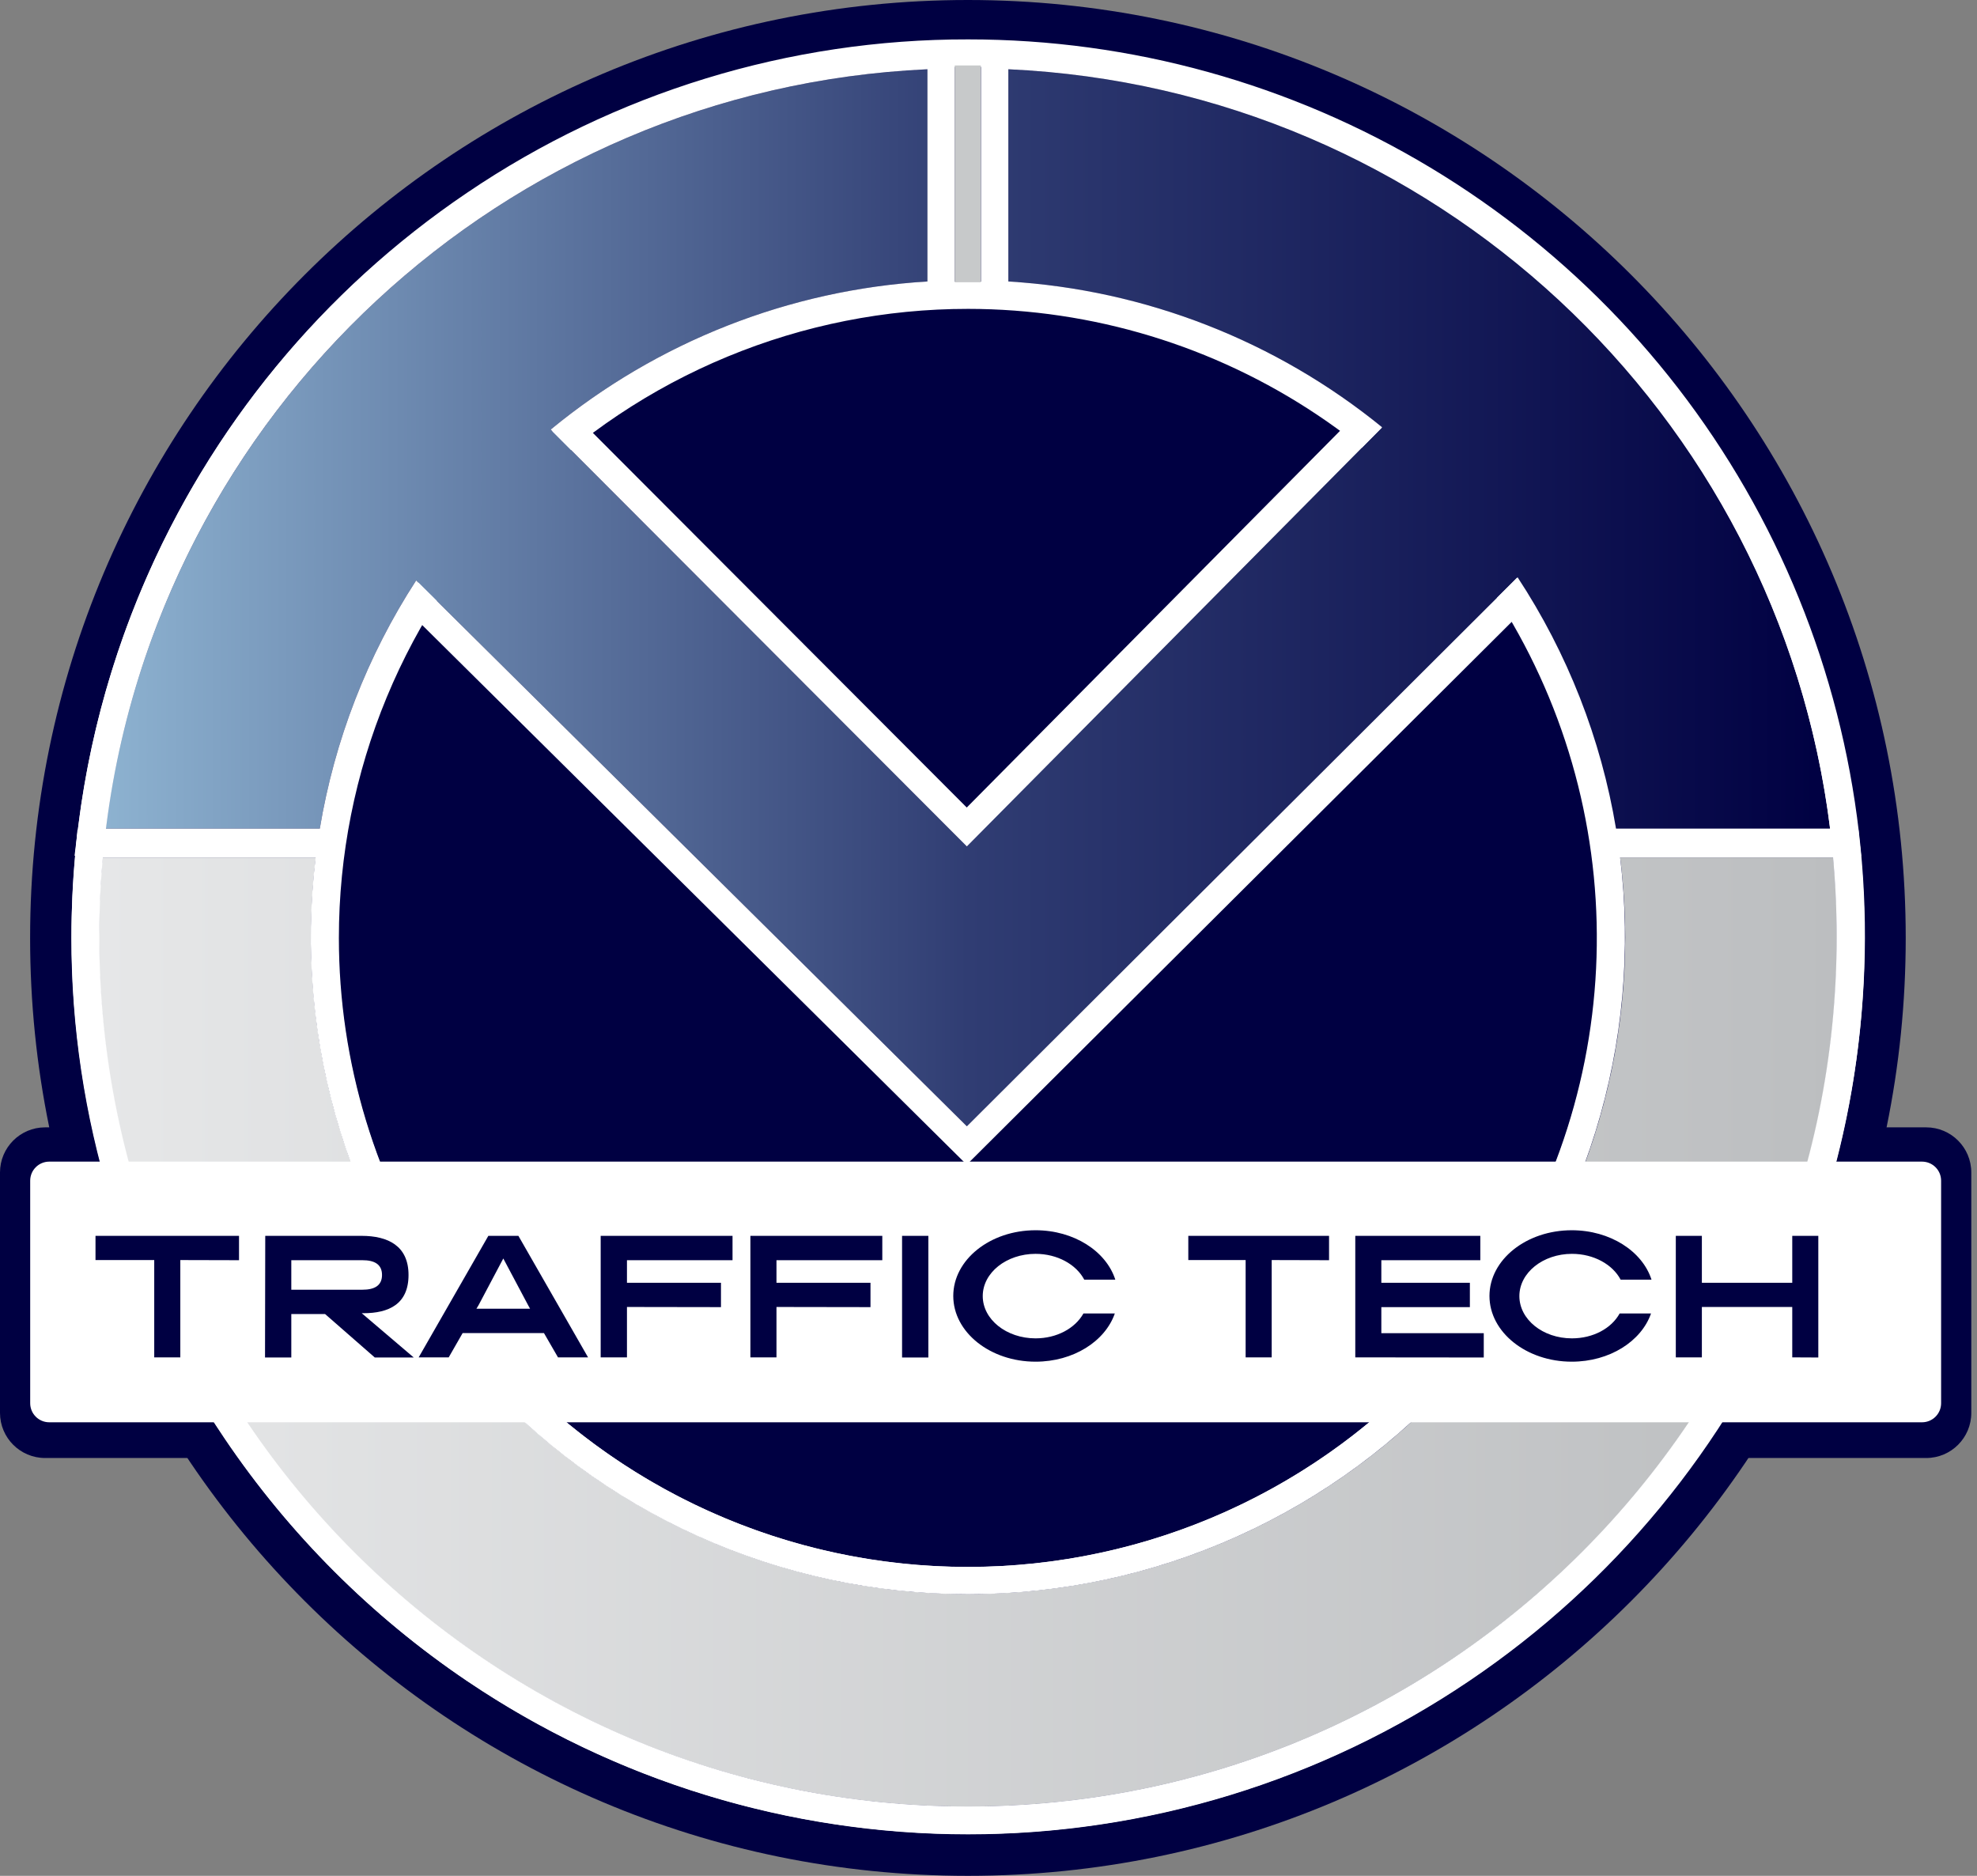
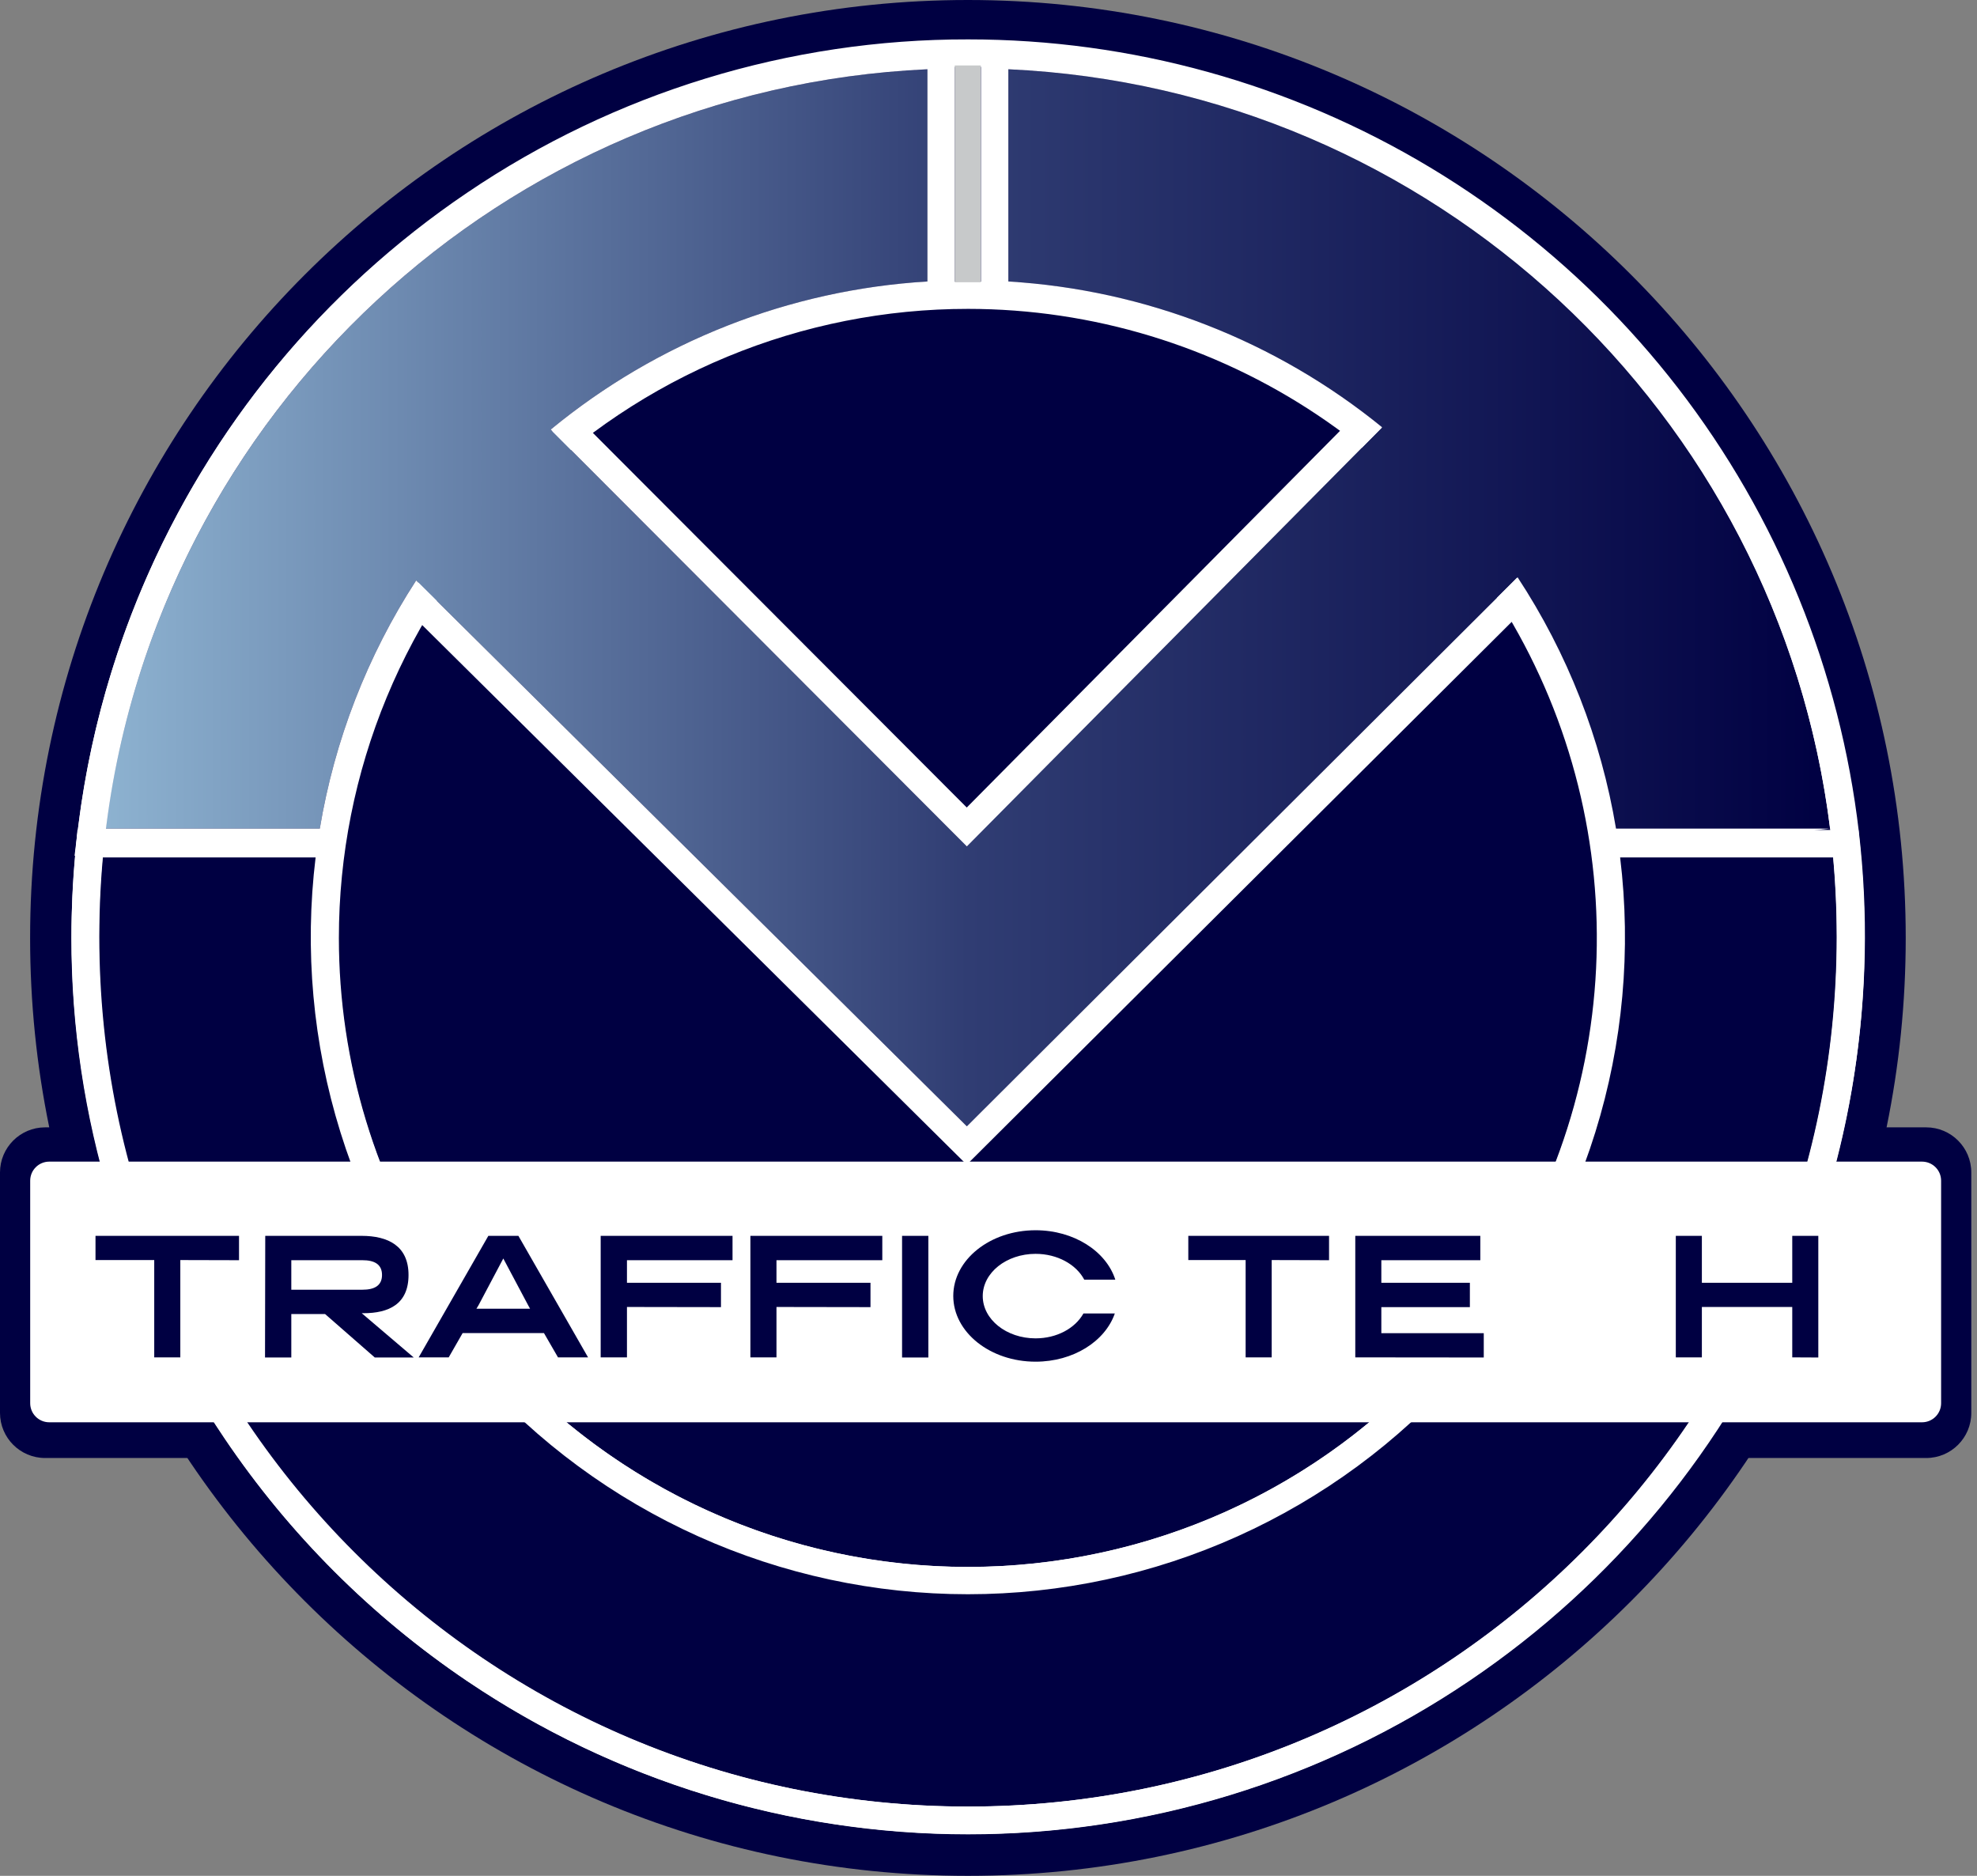
<svg xmlns="http://www.w3.org/2000/svg" width="78" height="74" viewBox="0 0 78 74" fill="none">
  <rect x="0" y="0" width="78" height="74" fill="#808080" stroke="none" />
  <path d="M75.995 44.473H1.78C0.797 44.473 0 45.27 0 46.253V55.737C0 56.72 0.797 57.517 1.78 57.517H75.995C76.978 57.517 77.775 56.72 77.775 55.737V46.253C77.775 45.27 76.978 44.473 75.995 44.473Z" fill="#000042" />
  <path d="M38.188 74C58.622 74 75.188 57.434 75.188 37C75.188 16.566 58.622 0 38.188 0C17.753 0 1.188 16.566 1.188 37C1.188 57.434 17.753 74 38.188 74Z" fill="#000042" />
  <path d="M38.187 61.815C51.892 61.815 63.003 50.705 63.003 37C63.003 23.295 51.892 12.185 38.187 12.185C24.482 12.185 13.372 23.295 13.372 37C13.372 50.705 24.482 61.815 38.187 61.815Z" fill="#000042" />
  <path d="M38.196 12.185C43.103 12.187 47.9 13.644 51.98 16.372C56.059 19.1 59.238 22.976 61.115 27.511C62.992 32.045 63.481 37.035 62.523 41.848C61.564 46.661 59.2 51.081 55.729 54.551C52.258 58.02 47.836 60.383 43.023 61.339C38.209 62.296 33.221 61.804 28.687 59.925C24.153 58.047 20.278 54.866 17.552 50.786C14.825 46.705 13.37 41.908 13.37 37C13.37 33.74 14.012 30.513 15.26 27.501C16.508 24.49 18.337 21.754 20.642 19.449C22.948 17.145 25.684 15.317 28.696 14.071C31.708 12.824 34.936 12.183 38.196 12.185ZM38.196 11.103C31.797 11.112 25.63 13.497 20.89 17.795C16.151 22.094 13.177 28 12.545 34.367C11.913 40.734 13.669 47.109 17.472 52.256C21.274 57.402 26.853 60.952 33.125 62.218C39.397 63.484 45.916 62.375 51.417 59.106C56.918 55.838 61.008 50.643 62.896 44.529C64.783 38.415 64.332 31.818 61.631 26.017C58.929 20.217 54.17 15.627 48.276 13.137C45.087 11.788 41.658 11.096 38.196 11.103Z" fill="white" />
  <path d="M38.146 44.432L16.419 22.897C14.493 25.865 13.199 29.198 12.617 32.688H4.167C6.222 16.296 19.832 3.5 36.59 2.733V11.105C31.143 11.432 25.939 13.477 21.727 16.946L38.146 33.391L54.53 16.856C50.338 13.442 45.18 11.43 39.783 11.105V2.733C56.547 3.5 70.16 16.296 72.206 32.688H63.758C63.168 29.148 61.845 25.771 59.874 22.773L38.146 44.432Z" fill="url(#paint0_linear_74_1322)" />
-   <path d="M39.783 2.732C56.547 3.5 70.16 16.296 72.206 32.688H63.758C63.168 29.148 61.845 25.771 59.874 22.772L38.146 44.432L16.419 22.897C14.493 25.865 13.199 29.198 12.617 32.688H4.167C6.222 16.296 19.833 3.5 36.59 2.732V11.104C31.143 11.432 25.94 13.477 21.727 16.946L38.146 33.391L54.531 16.856C50.338 13.442 45.18 11.43 39.783 11.104V2.732ZM38.701 1.599V12.124L39.717 12.186C44.481 12.473 49.059 14.132 52.901 16.963L38.142 31.856L23.36 17.046C27.223 14.164 31.845 12.474 36.656 12.186L37.672 12.124V1.599L36.54 1.65C28.218 2.035 20.298 5.346 14.178 10.999C8.059 16.653 4.132 24.287 3.092 32.553L2.94 33.763H13.533L13.683 32.859C14.162 29.959 15.157 27.169 16.621 24.622L37.377 45.189L38.141 45.946L38.903 45.187L59.672 24.502C61.176 27.085 62.198 29.918 62.69 32.866L62.84 33.77H73.433L73.281 32.56C72.246 24.291 68.321 16.654 62.201 10.998C56.08 5.342 48.158 2.031 39.833 1.65L38.701 1.599Z" fill="white" />
-   <path d="M64.121 36.981C64.118 40.517 63.391 44.015 61.987 47.259C60.582 50.504 58.528 53.427 55.952 55.849C53.375 58.27 50.331 60.139 47.006 61.341C43.68 62.542 40.144 63.051 36.615 62.836C33.086 62.62 29.638 61.685 26.484 60.087C23.329 58.49 20.535 56.264 18.273 53.547C16.01 50.83 14.328 47.678 13.328 44.287C12.329 40.895 12.034 37.335 12.461 33.825H4.044C3.95 34.862 3.901 35.914 3.899 36.981C3.899 55.918 19.25 71.267 38.187 71.267C57.124 71.267 72.474 55.918 72.474 36.981C72.474 35.916 72.425 34.864 72.329 33.825H63.92C64.051 34.872 64.118 35.926 64.121 36.981Z" fill="url(#paint1_linear_74_1322)" />
+   <path d="M39.783 2.732C56.547 3.5 70.16 16.296 72.206 32.688H63.758C63.168 29.148 61.845 25.771 59.874 22.772L38.146 44.432L16.419 22.897C14.493 25.865 13.199 29.198 12.617 32.688H4.167C6.222 16.296 19.833 3.5 36.59 2.732V11.104C31.143 11.432 25.94 13.477 21.727 16.946L38.146 33.391L54.531 16.856C50.338 13.442 45.18 11.43 39.783 11.104V2.732ZM38.701 1.599V12.124L39.717 12.186C44.481 12.473 49.059 14.132 52.901 16.963L38.142 31.856L23.36 17.046C27.223 14.164 31.845 12.474 36.656 12.186L37.672 12.124V1.599L36.54 1.65C28.218 2.035 20.298 5.346 14.178 10.999C8.059 16.653 4.132 24.287 3.092 32.553L2.94 33.763H13.533L13.683 32.859C14.162 29.959 15.157 27.169 16.621 24.622L37.377 45.189L38.141 45.946L38.903 45.187L59.672 24.502C61.176 27.085 62.198 29.918 62.69 32.866L62.84 33.77L73.281 32.56C72.246 24.291 68.321 16.654 62.201 10.998C56.08 5.342 48.158 2.031 39.833 1.65L38.701 1.599Z" fill="white" />
  <path d="M72.329 33.825C72.424 34.862 72.472 35.914 72.474 36.981C72.474 55.918 57.123 71.268 38.187 71.268C19.252 71.268 3.899 55.918 3.899 36.981C3.899 35.916 3.947 34.864 4.044 33.825H12.452C12.008 37.468 12.341 41.163 13.432 44.667C14.522 48.171 16.343 51.404 18.776 54.151C21.208 56.899 24.197 59.099 27.543 60.605C30.889 62.112 34.517 62.891 38.186 62.891C41.856 62.891 45.484 62.112 48.83 60.605C52.176 59.099 55.164 56.899 57.597 54.151C60.029 51.404 61.851 48.171 62.941 44.667C64.031 41.163 64.365 37.468 63.92 33.825H72.329ZM73.317 32.742H62.698L62.845 33.951C63.273 37.443 62.954 40.985 61.91 44.343C60.866 47.702 59.121 50.801 56.789 53.435C54.458 56.069 51.595 58.177 48.388 59.622C45.181 61.066 41.703 61.813 38.186 61.813C34.669 61.813 31.192 61.066 27.985 59.622C24.778 58.177 21.914 56.069 19.583 53.435C17.252 50.801 15.507 47.702 14.463 44.343C13.419 40.985 13.1 37.443 13.527 33.951L13.674 32.742H3.055L2.966 33.727C2.867 34.803 2.817 35.899 2.817 36.981C2.808 44.03 4.915 50.92 8.866 56.758C11.411 60.523 14.654 63.765 18.419 66.309C24.259 70.255 31.146 72.363 38.195 72.363C45.243 72.363 52.131 70.255 57.971 66.309C63.657 62.473 68.108 57.069 70.785 50.754C72.628 46.398 73.573 41.716 73.564 36.986C73.564 35.904 73.514 34.809 73.416 33.732L73.326 32.747L73.317 32.742Z" fill="white" />
  <path d="M38.196 2.636C57.121 2.636 72.464 17.999 72.464 36.952C72.464 55.904 57.113 71.267 38.196 71.267C19.279 71.267 3.918 55.904 3.918 36.952C3.918 17.999 19.261 2.636 38.196 2.636ZM38.196 1.554C31.149 1.542 24.262 3.65 18.429 7.603C12.742 11.445 8.291 16.854 5.614 23.173C3.321 28.599 2.418 34.51 2.987 40.372C3.557 46.234 5.58 51.862 8.873 56.744C11.415 60.512 14.656 63.758 18.421 66.304C25.221 70.898 33.41 72.979 41.579 72.191C49.748 71.402 57.388 67.793 63.184 61.983C64.787 60.378 66.234 58.624 67.505 56.744C71.104 51.424 73.186 45.224 73.528 38.809C73.871 32.395 72.46 26.009 69.447 20.336C66.434 14.662 61.933 9.917 56.428 6.608C50.922 3.299 44.62 1.552 38.196 1.554Z" fill="white" />
  <path d="M75.83 45.825H1.944C1.528 45.825 1.191 46.162 1.191 46.578V55.355C1.191 55.771 1.528 56.108 1.944 56.108H75.83C76.247 56.108 76.584 55.771 76.584 55.355V46.578C76.584 46.162 76.247 45.825 75.83 45.825Z" fill="white" />
  <path d="M7.114 49.708V53.547H6.085V49.708H3.768V48.753H9.43V49.714L7.114 49.708Z" fill="#000042" />
  <path d="M10.465 48.753H14.267C15.304 48.753 16.118 49.145 16.118 50.296C16.118 51.447 15.342 51.805 14.334 51.805H14.272L16.324 53.552H14.787L12.826 51.838H11.493V53.552H10.456L10.465 48.753ZM14.303 50.878C14.756 50.878 15.072 50.728 15.072 50.296C15.072 49.864 14.756 49.714 14.303 49.714H11.493V50.878H14.303Z" fill="#000042" />
  <path d="M23.201 53.547H22.015L21.461 52.588H18.253L17.703 53.547H16.518L19.267 48.753H20.453L23.201 53.547ZM18.88 51.49L18.797 51.627H20.913L20.837 51.49L19.857 49.646L18.88 51.49Z" fill="#000042" />
  <path d="M30.635 51.559V53.547H29.606V48.753H34.81V49.714H30.635V50.604H34.344V51.565L30.635 51.559Z" fill="#000042" />
  <path d="M35.59 48.753H36.627V53.552H35.59V48.753Z" fill="#000042" />
  <path d="M50.173 49.708V53.547H49.145V49.708H46.883V48.753H52.436V49.714L50.173 49.708Z" fill="#000042" />
  <path d="M53.471 53.547V48.753H58.404V49.714H54.499V50.604H57.992V51.565H54.499V52.593H58.54V53.552L53.471 53.547Z" fill="#000042" />
  <path d="M70.711 53.547V51.559H67.145V53.547H66.117V48.753H67.145V50.604H70.711V48.753H71.739V53.552L70.711 53.547Z" fill="#000042" />
  <path d="M24.736 51.559V53.547H23.699V48.753H28.901V49.714H24.736V50.604H28.445V51.565L24.736 51.559Z" fill="#000042" />
-   <path d="M62.019 52.797C60.868 52.797 59.945 52.05 59.945 51.129C59.945 50.208 60.877 49.463 62.019 49.463C62.883 49.463 63.623 49.883 63.94 50.481H65.158C64.797 49.359 63.526 48.532 62.012 48.532C60.22 48.532 58.765 49.695 58.765 51.124C58.765 52.553 60.22 53.717 62.012 53.717C63.502 53.717 64.755 52.916 65.139 51.815H63.901C63.577 52.403 62.856 52.797 62.019 52.797Z" fill="#000042" />
  <path d="M40.857 52.797C39.706 52.797 38.773 52.05 38.773 51.129C38.773 50.208 39.706 49.463 40.857 49.463C41.721 49.463 42.461 49.883 42.778 50.481H44.003C43.642 49.359 42.371 48.532 40.857 48.532C39.063 48.532 37.61 49.695 37.61 51.124C37.61 52.553 39.063 53.717 40.857 53.717C42.346 53.717 43.6 52.916 43.984 51.815H42.746C42.415 52.403 41.694 52.797 40.857 52.797Z" fill="#000042" />
  <path d="M38.697 2.582H37.669V11.134H38.697V2.582Z" fill="#C7C9CA" />
  <defs>
    <linearGradient id="paint0_linear_74_1322" x1="4.167" y1="23.581" x2="72.206" y2="23.581" gradientUnits="userSpaceOnUse">
      <stop stop-color="#8DB2D0" />
      <stop offset="0.5" stop-color="#303D73" />
      <stop offset="1" stop-color="#000042" />
    </linearGradient>
    <linearGradient id="paint1_linear_74_1322" x1="3.899" y1="52.546" x2="72.474" y2="52.546" gradientUnits="userSpaceOnUse">
      <stop stop-color="#E6E7E8" />
      <stop offset="1" stop-color="#BCBEC0" />
    </linearGradient>
  </defs>
</svg>